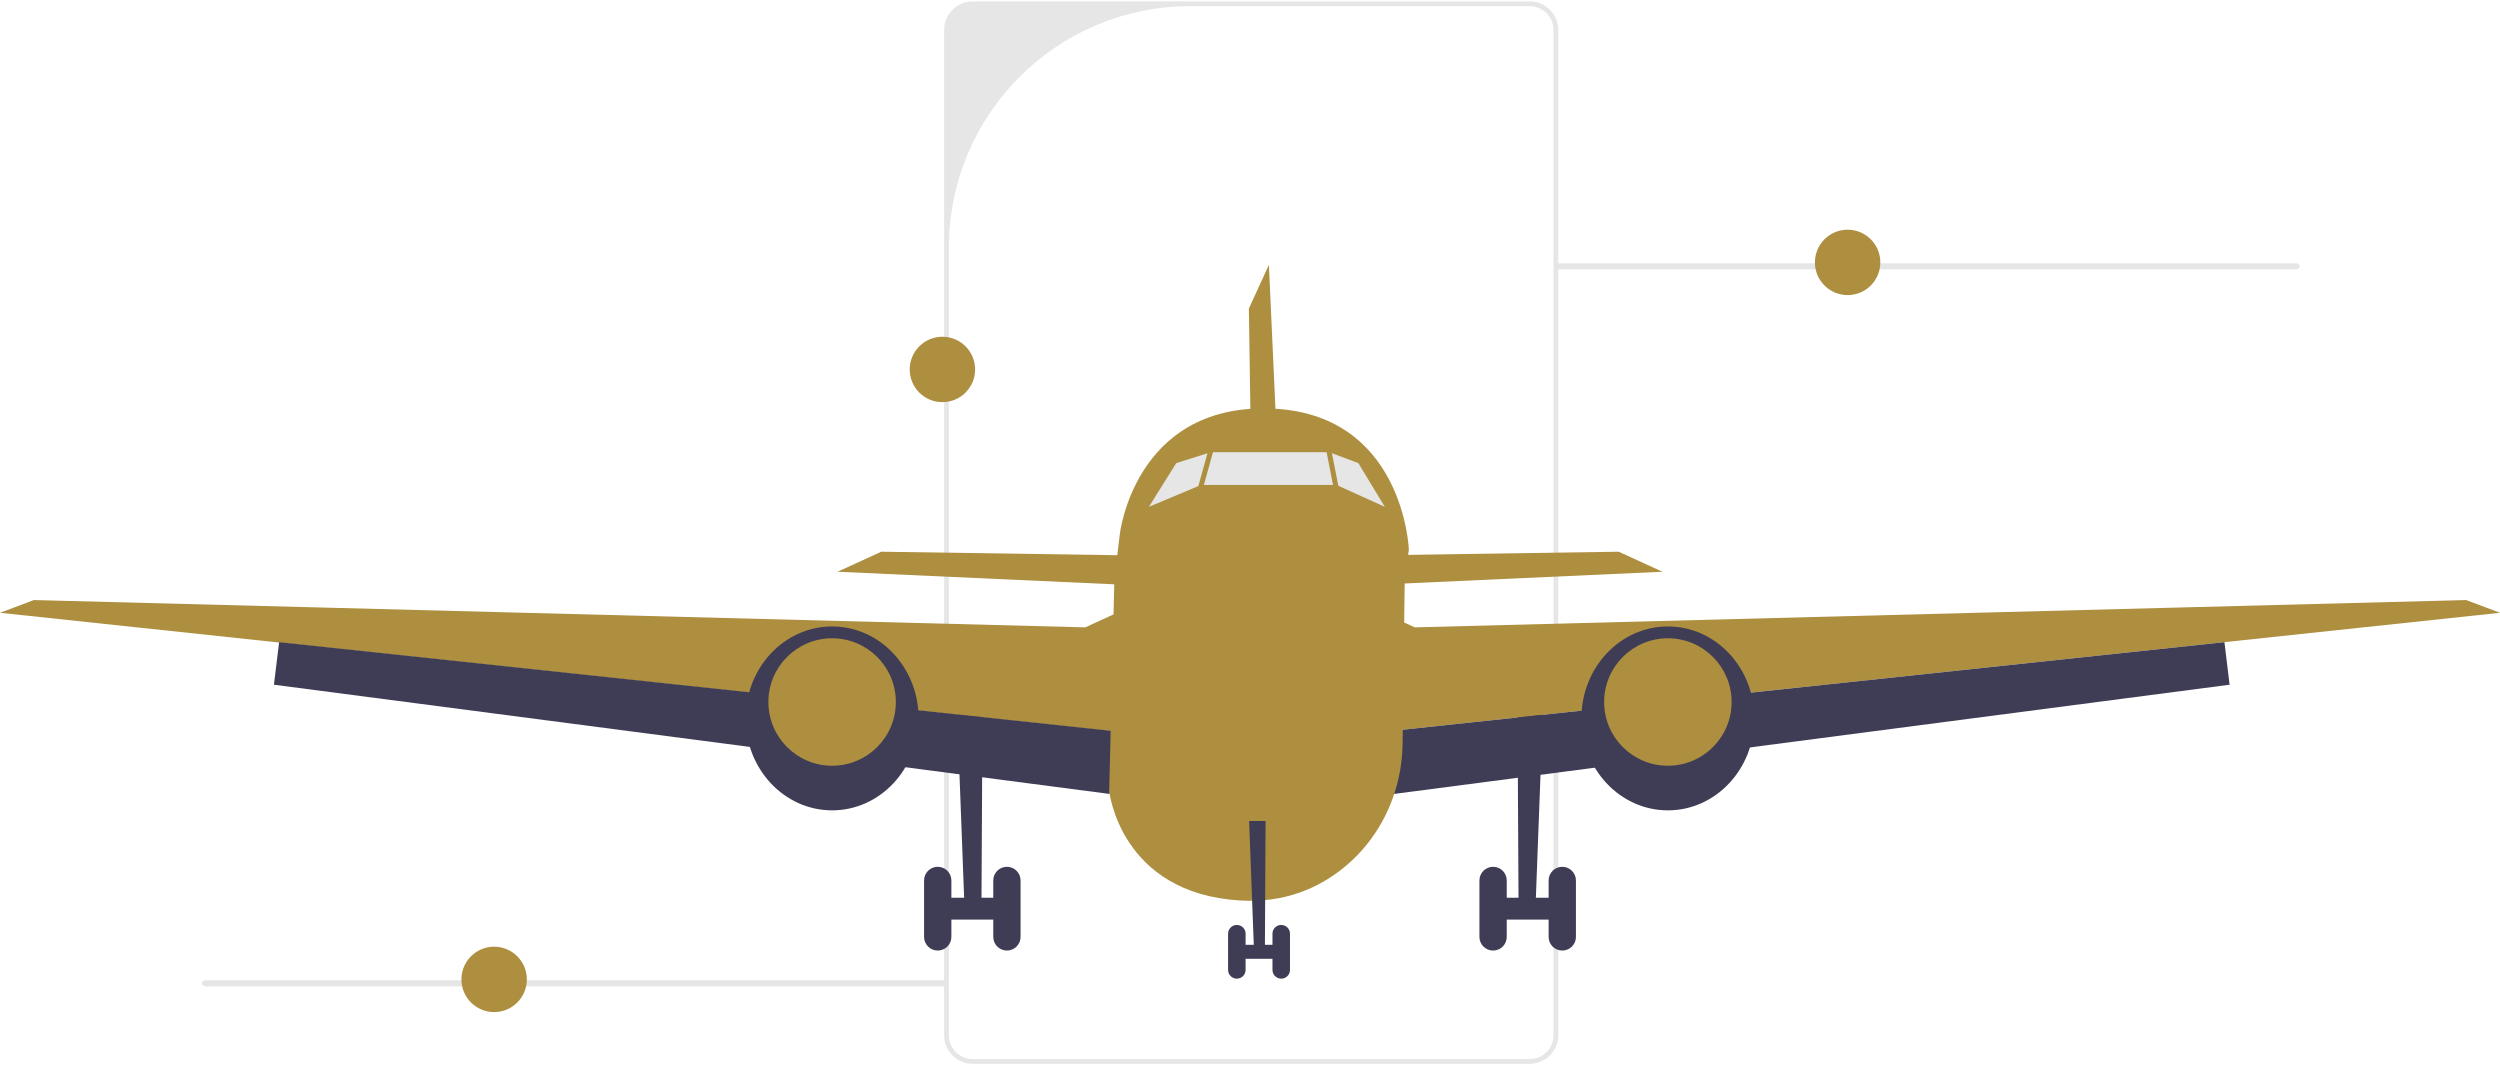
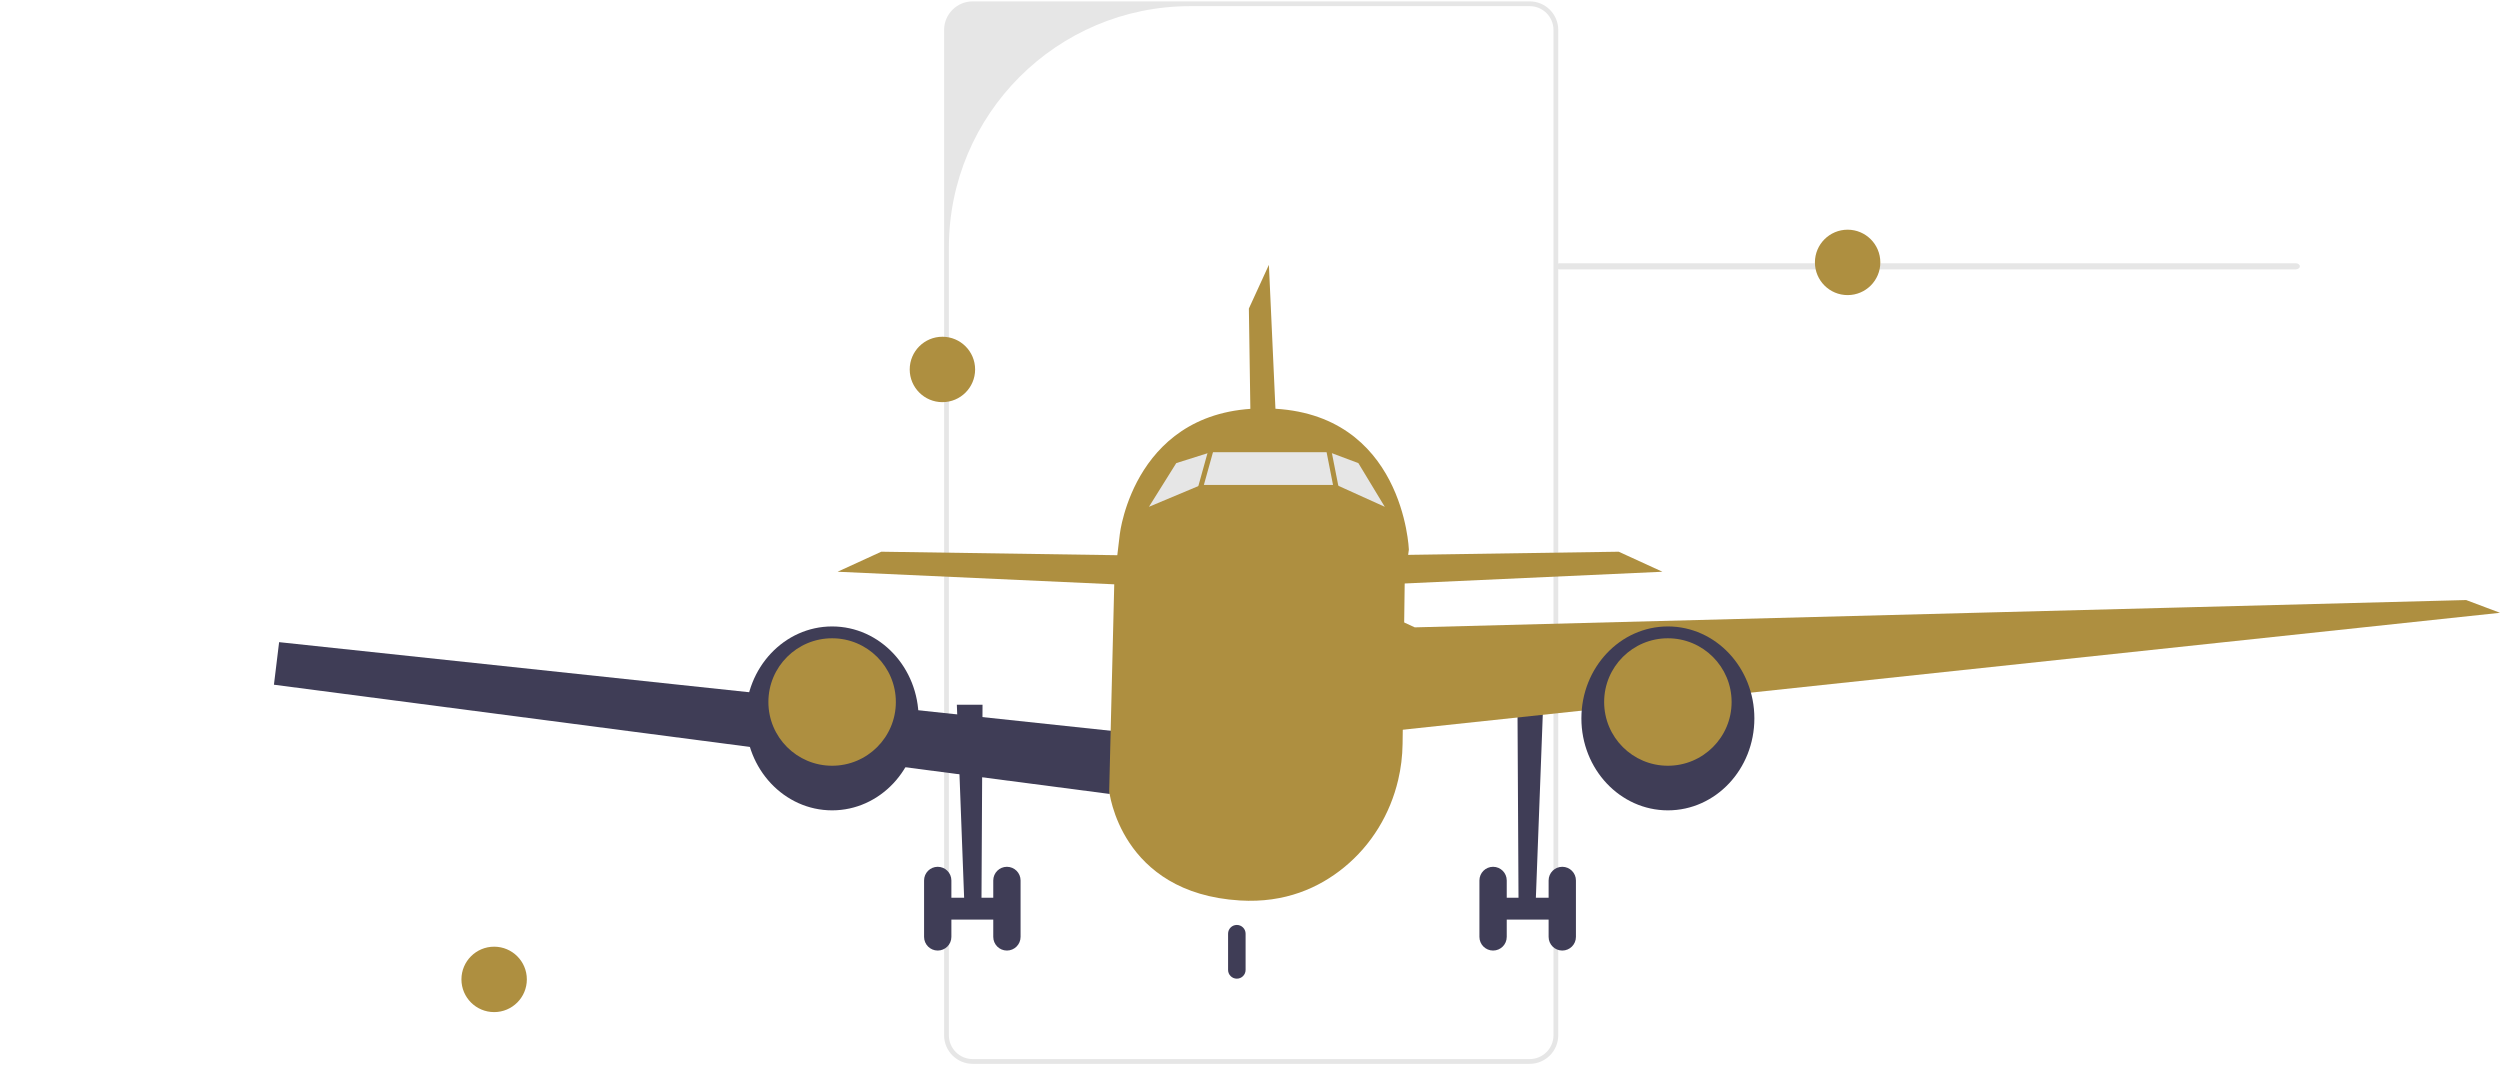
<svg xmlns="http://www.w3.org/2000/svg" width="706" height="301" viewBox="0 0 706 301" fill="none">
  <g clip-path="url(#clip0_279_545)">
    <path d="M431.983 300.43H274.683C270.234 300.43 266.615 296.81 266.615 292.362V8.457C266.615 4.008 270.234 0.389 274.683 0.389H431.983C436.432 0.389 440.05 4.008 440.05 8.457V292.362C440.05 296.81 436.432 300.43 431.983 300.43ZM336.164 1.736C298.497 1.736 267.963 32.271 267.963 69.938V292.362C267.963 296.074 270.971 299.082 274.683 299.082H431.983C435.695 299.082 438.703 296.074 438.703 292.362V8.457C438.703 4.745 435.695 1.736 431.983 1.736L336.164 1.736Z" fill="#E6E6E6" />
    <path d="M439.234 75.207C439.234 75.688 439.774 76.074 440.445 76.074H648.269C648.941 76.074 649.48 75.688 649.48 75.207C649.48 74.726 648.941 74.34 648.269 74.34H440.445C439.773 74.34 439.234 74.726 439.234 75.207Z" fill="#E6E6E6" />
    <path d="M270.214 199.019L272.27 253.524H267.264V259.695H281.257V253.524H277.176L277.467 199.019H270.214Z" fill="#3F3D56" />
    <path d="M264.814 244.783C266.944 244.783 268.671 246.51 268.671 248.64V264.58C268.671 266.71 266.944 268.437 264.814 268.437C262.684 268.437 260.958 266.71 260.958 264.58V248.64C260.958 246.51 262.684 244.783 264.814 244.783Z" fill="#3F3D56" />
    <path d="M284.354 244.783C286.484 244.783 288.21 246.51 288.21 248.64V264.58C288.21 266.71 286.484 268.437 284.354 268.437C282.224 268.437 280.497 266.71 280.497 264.58V248.64C280.497 246.51 282.224 244.783 284.354 244.783Z" fill="#3F3D56" />
    <path d="M315.72 165.059L236.533 161.46L248.874 155.804L318.291 156.832L315.72 165.059Z" fill="#AE8F40" />
-     <path d="M0 173.052L9.563 169.453L306.465 177.166L318.806 171.509L313.664 206.475L77.822 181.345L0 173.052Z" fill="#AE8F40" />
    <path d="M77.359 193.363L78.822 181.344L314.664 206.475L313.378 224.215L77.359 193.363Z" fill="#3F3D56" />
    <path d="M234.99 228.843C248.48 228.843 259.415 217.217 259.415 202.875C259.415 188.534 248.48 176.908 234.99 176.908C221.501 176.908 210.566 188.534 210.566 202.875C210.566 217.217 221.501 228.843 234.99 228.843Z" fill="#3F3D56" />
    <path d="M234.99 216.245C244.93 216.245 252.988 208.188 252.988 198.248C252.988 188.309 244.93 180.251 234.99 180.251C225.051 180.251 216.993 188.309 216.993 198.248C216.993 208.188 225.051 216.245 234.99 216.245Z" fill="#AE8F40" />
    <path d="M435.787 199.019L433.73 253.524H438.736V259.695H424.744V253.524H428.825L428.533 199.019H435.787Z" fill="#3F3D56" />
    <path d="M441.186 244.783H441.186C439.056 244.783 437.329 246.51 437.329 248.64V264.58C437.329 266.71 439.056 268.437 441.186 268.437H441.186C443.316 268.437 445.042 266.71 445.042 264.58V248.64C445.042 246.51 443.316 244.783 441.186 244.783Z" fill="#3F3D56" />
    <path d="M421.646 244.783H421.646C419.516 244.783 417.79 246.51 417.79 248.64V264.58C417.79 266.71 419.516 268.437 421.646 268.437H421.646C423.776 268.437 425.503 266.71 425.503 264.58V248.64C425.503 246.51 423.776 244.783 421.646 244.783Z" fill="#3F3D56" />
    <path d="M390.28 165.059L469.467 161.46L457.126 155.804L387.709 156.832L390.28 165.059Z" fill="#AE8F40" />
    <path d="M361.937 153.981L358.337 74.793L352.681 87.134L353.709 156.552L361.937 153.981Z" fill="#AE8F40" />
    <path d="M706 173.052L696.437 169.453L399.535 177.166L387.195 171.509L392.337 206.475L628.178 181.345L706 173.052Z" fill="#AE8F40" />
-     <path d="M629.641 193.363L628.179 181.344L392.337 206.475L393.622 224.215L629.641 193.363Z" fill="#3F3D56" />
    <path d="M471.01 228.843C484.499 228.843 495.434 217.217 495.434 202.875C495.434 188.534 484.499 176.908 471.01 176.908C457.52 176.908 446.585 188.534 446.585 202.875C446.585 217.217 457.52 228.843 471.01 228.843Z" fill="#3F3D56" />
    <path d="M471.009 216.245C480.949 216.245 489.006 208.188 489.006 198.248C489.006 188.309 480.949 180.251 471.009 180.251C461.07 180.251 453.012 188.309 453.012 198.248C453.012 208.188 461.07 216.245 471.009 216.245Z" fill="#AE8F40" />
    <path d="M397.864 155.195L396.697 163.796L396.09 210.095C396.044 213.54 395.628 216.944 394.846 220.245C392.594 229.861 387.333 238.608 379.564 244.948C372.514 250.707 362.899 255.067 350.172 254.296C316.235 252.239 313.237 223.356 313.237 223.356L314.517 170.98L314.692 163.796L316.235 150.835C316.235 150.835 320.348 114.326 358.399 115.355C396.45 116.383 397.864 155.195 397.864 155.195Z" fill="#AE8F40" />
    <path d="M324.462 143.122L332.175 130.781L341.945 127.696H375.368L383.595 130.781L391.061 143.122L377.425 136.951H339.171L324.462 143.122Z" fill="#E6E6E6" />
-     <path d="M352.747 231.845L354.066 266.81H350.855V270.769H359.831V266.81H357.213L357.4 231.845H352.747Z" fill="#3F3D56" />
    <path d="M349.283 261.203C350.65 261.203 351.757 262.31 351.757 263.677V273.902C351.757 275.269 350.65 276.376 349.283 276.376C347.917 276.376 346.809 275.269 346.809 273.902V263.677C346.809 262.31 347.917 261.203 349.283 261.203Z" fill="#3F3D56" />
-     <path d="M361.818 261.203C363.185 261.203 364.292 262.31 364.292 263.677V273.902C364.292 275.269 363.185 276.376 361.818 276.376C360.452 276.376 359.344 275.269 359.344 273.902V263.677C359.344 262.31 360.452 261.203 361.818 261.203Z" fill="#3F3D56" />
    <path d="M343.175 120.116L336.071 145.693L337.44 146.073L344.544 120.497L343.175 120.116Z" fill="#AE8F40" />
    <path d="M375.39 124.197L373.995 124.471L379.113 150.518L380.508 150.244L375.39 124.197Z" fill="#AE8F40" />
    <path d="M521.769 83.337C526.87 83.337 531.005 79.202 531.005 74.101C531.005 69 526.87 64.865 521.769 64.865C516.668 64.865 512.533 69 512.533 74.101C512.533 79.202 516.668 83.337 521.769 83.337Z" fill="#AE8F40" />
    <path d="M266.138 113.569C271.238 113.569 275.373 109.434 275.373 104.333C275.373 99.232 271.238 95.097 266.138 95.097C261.037 95.097 256.902 99.232 256.902 104.333C256.902 109.434 261.037 113.569 266.138 113.569Z" fill="#AE8F40" />
-     <path d="M57.01 277.686C57.01 278.167 57.549 278.553 58.22 278.553H266.045C266.716 278.553 267.255 278.167 267.255 277.686C267.255 277.205 266.716 276.819 266.045 276.819H58.22C57.549 276.819 57.01 277.205 57.01 277.686Z" fill="#E6E6E6" />
    <path d="M139.545 285.817C144.646 285.817 148.781 281.681 148.781 276.581C148.781 271.48 144.646 267.345 139.545 267.345C134.444 267.345 130.309 271.48 130.309 276.581C130.309 281.681 134.444 285.817 139.545 285.817Z" fill="#AE8F40" />
  </g>
  <defs>
    <clipPath id="clip0_279_545">
      <rect width="706" height="300.04" fill="white" transform="translate(0 0.389)" />
    </clipPath>
  </defs>
</svg>